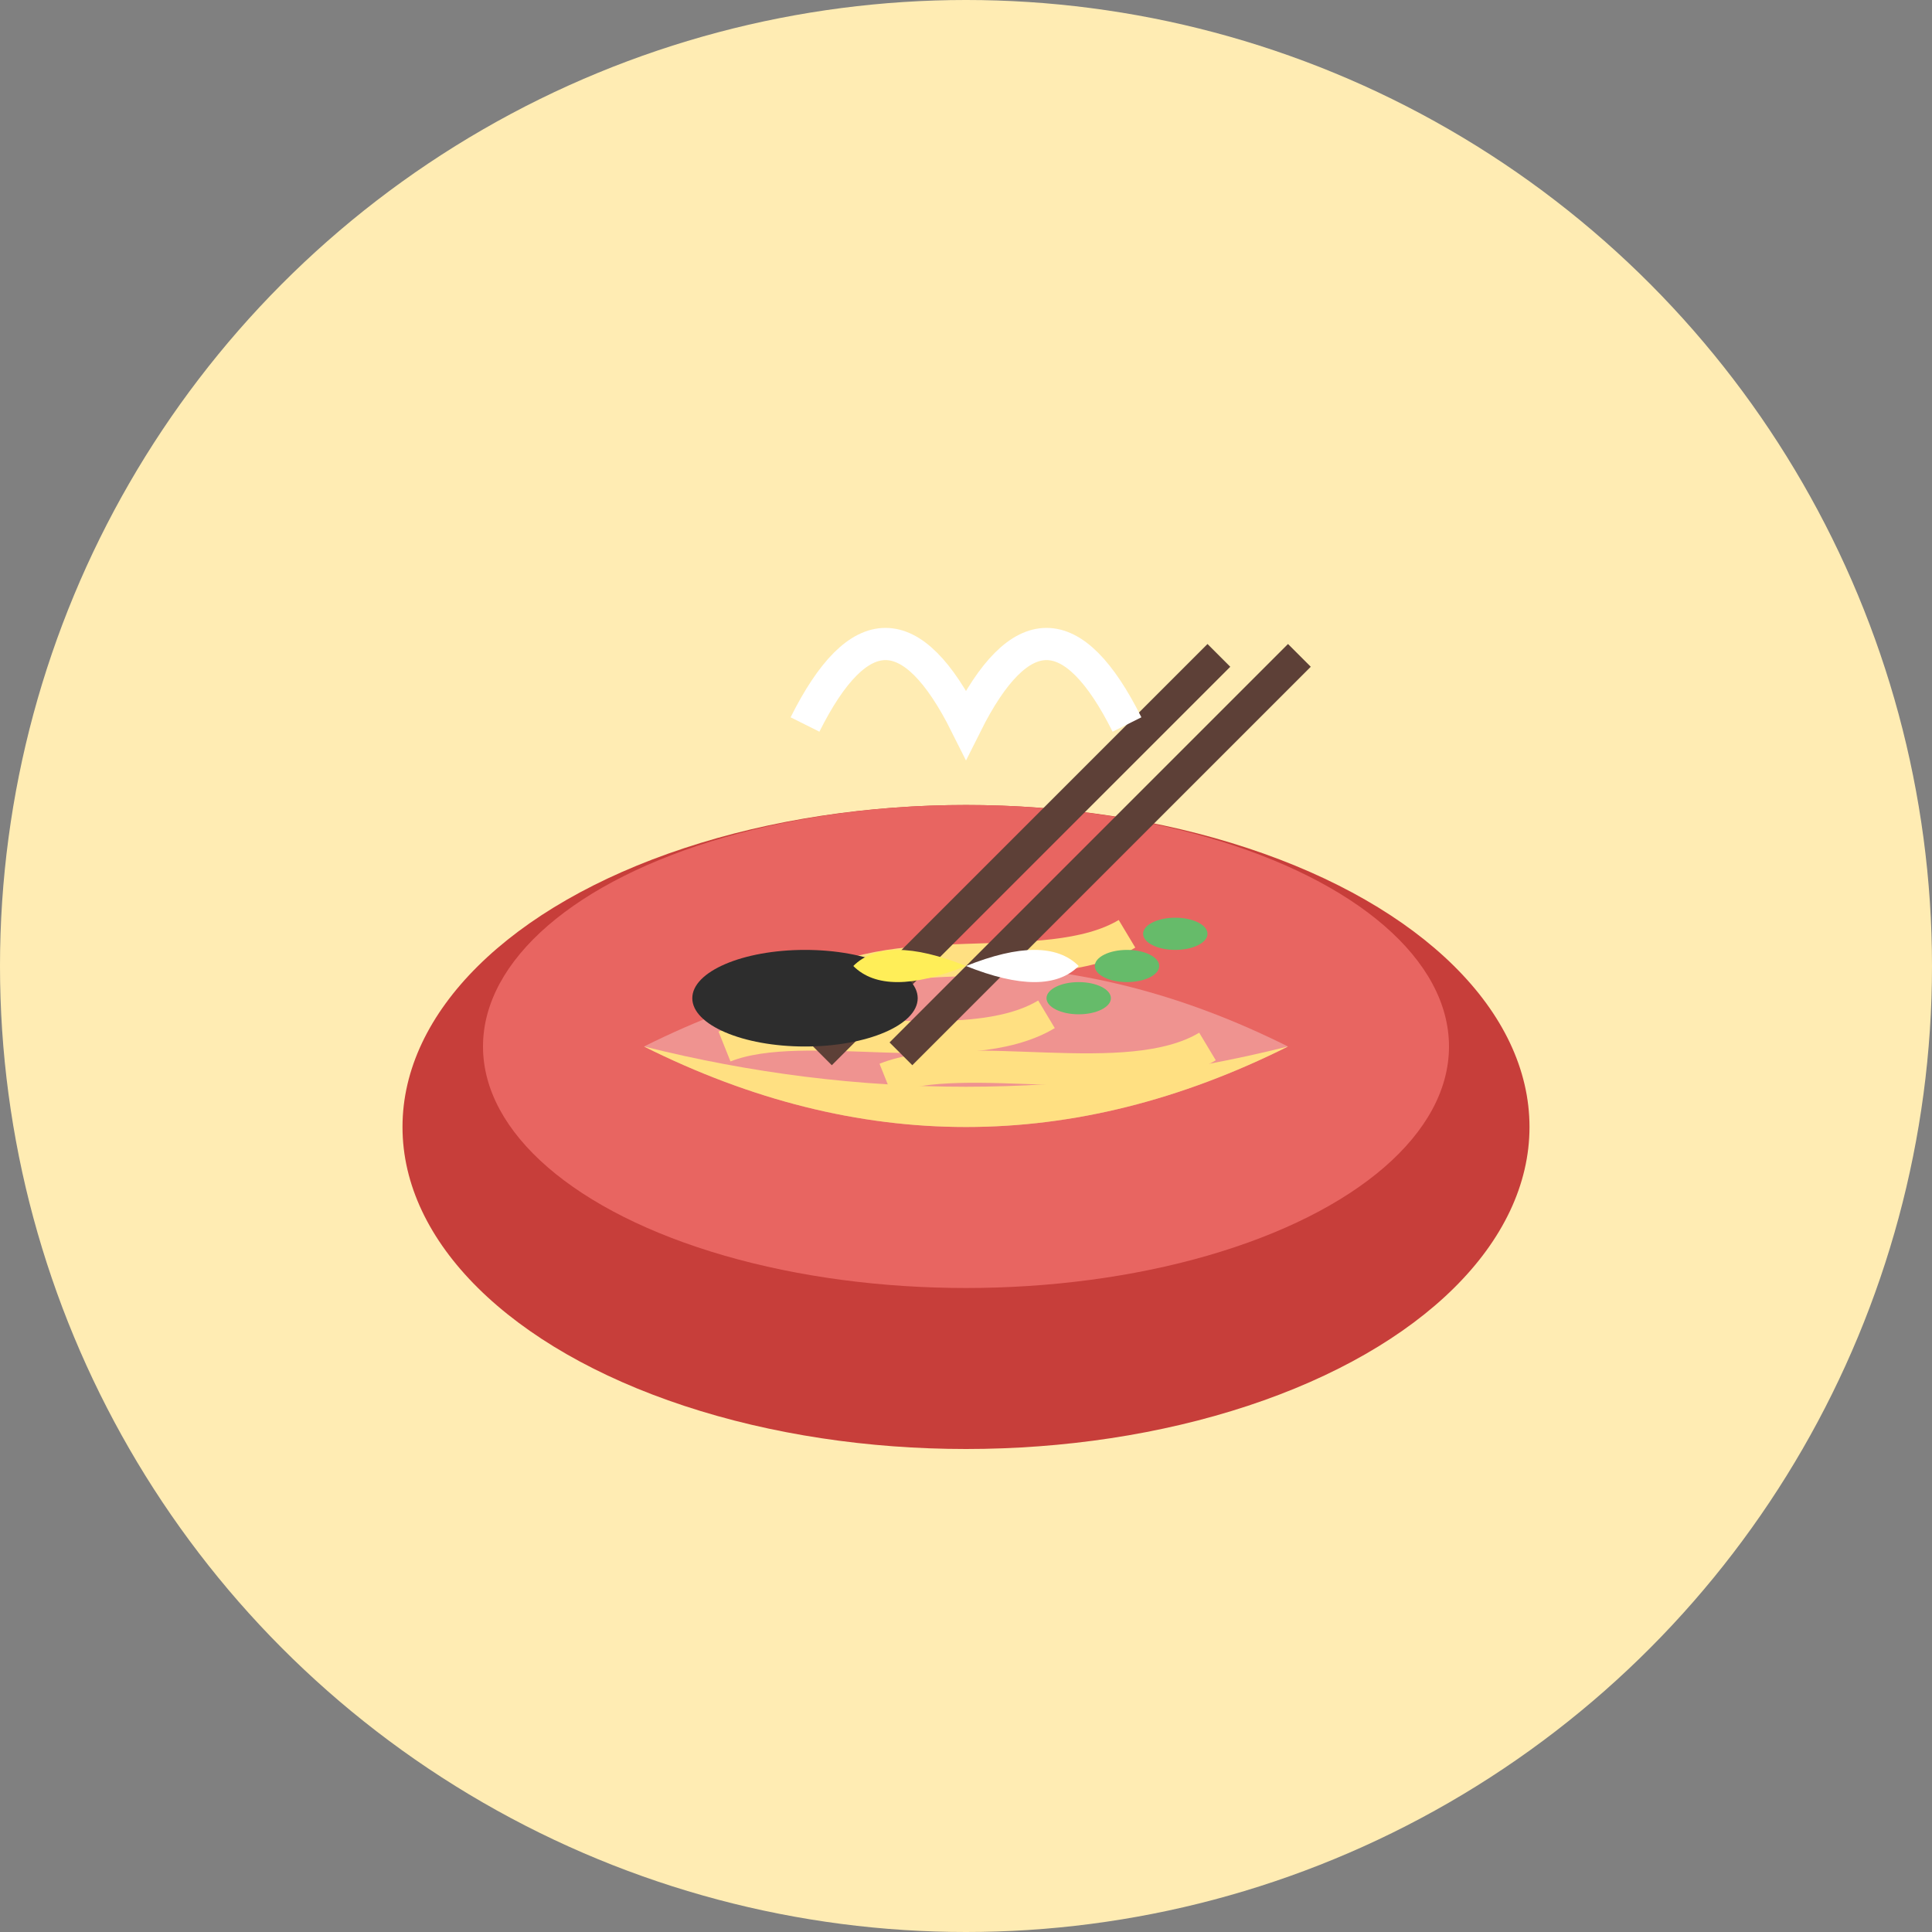
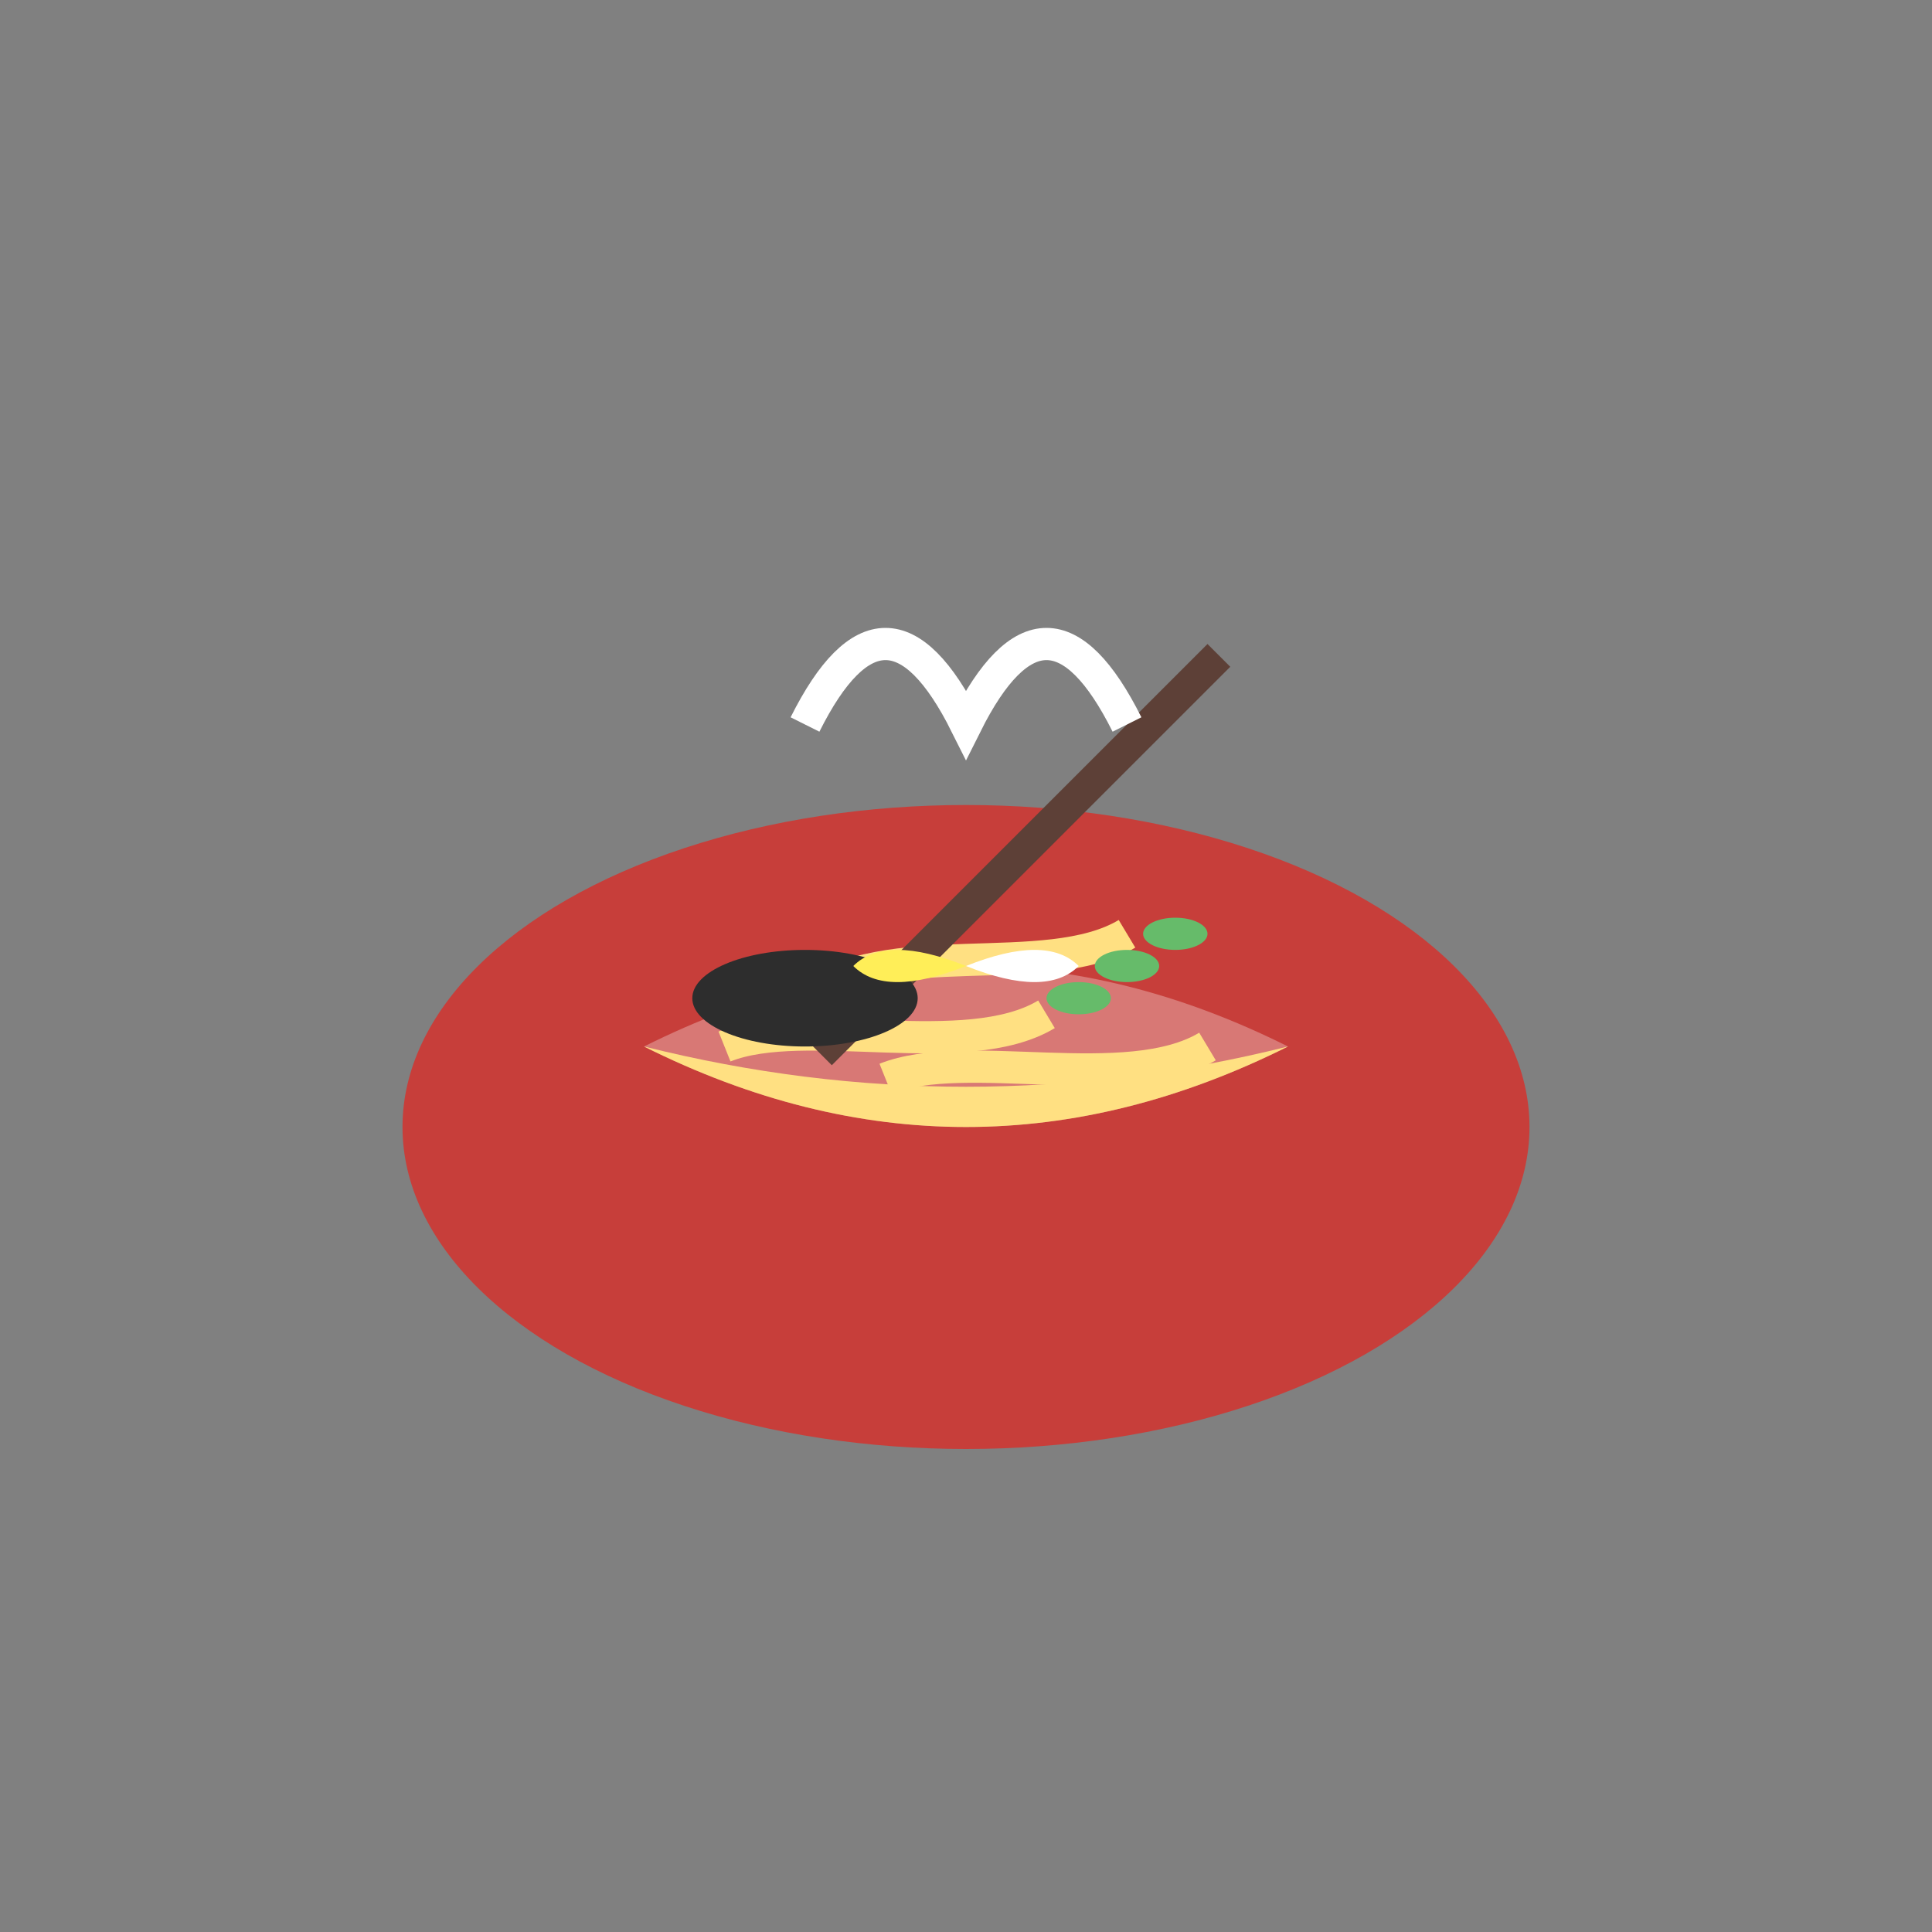
<svg xmlns="http://www.w3.org/2000/svg" viewBox="0 0 120 120">
  <rect x="0" y="0" width="120" height="120" fill="#808080" stroke="none" />
  <style>
    .bg { fill: #FFECB3; }
    .bowl { fill: #C73E3A; }
    .bowl-inside { fill: #E86561; }
    .bowl-highlight { fill: #FFFFFF; opacity: 0.3; }
    .ramen { fill: #FFE082; }
    .chopsticks { fill: #5D4037; }
    .ingredients { fill: #66BB6A; }
    .nori { fill: #2D2D2D; }
    .egg { fill: #FFEE58; }
    .egg-white { fill: #FFFFFF; }
  </style>
-   <circle class="bg" cx="60" cy="60" r="60" />
  <ellipse class="bowl" cx="60" cy="70" rx="35" ry="20" />
-   <ellipse class="bowl-inside" cx="60" cy="65" rx="30" ry="15" />
  <path class="bowl-highlight" d="M40,65 Q60,55 80,65 Q60,75 40,65 Z" />
  <path class="ramen" d="M40,65 Q60,70 80,65 Q60,75 40,65 Z" />
  <path class="ramen" d="M50,62 C55,58 65,61 70,58" stroke="#FFE082" stroke-width="2" fill="none" />
  <path class="ramen" d="M45,65 C50,63 60,66 65,63" stroke="#FFE082" stroke-width="2" fill="none" />
  <path class="ramen" d="M55,67 C60,65 70,68 75,65" stroke="#FFE082" stroke-width="2" fill="none" />
  <rect class="chopsticks" x="75" y="40" width="2" height="35" transform="rotate(45, 75, 40)" />
-   <rect class="chopsticks" x="80" y="40" width="2" height="35" transform="rotate(45, 80, 40)" />
  <ellipse class="nori" cx="50" cy="62" rx="7" ry="3" />
  <ellipse class="ingredients" cx="70" cy="60" rx="2" ry="1" />
  <ellipse class="ingredients" cx="73" cy="58" rx="2" ry="1" />
  <ellipse class="ingredients" cx="67" cy="62" rx="2" ry="1" />
  <g transform="translate(60, 60)">
    <path class="egg" d="M0,0 Q-5,-2 -7,0 Q-5,2 0,0 Z" />
    <path class="egg-white" d="M0,0 Q5,-2 7,0 Q5,2 0,0 Z" />
  </g>
  <path d="M50,45 Q55,35 60,45 Q65,35 70,45" stroke="#FFFFFF" stroke-width="2" fill="none" />
</svg>